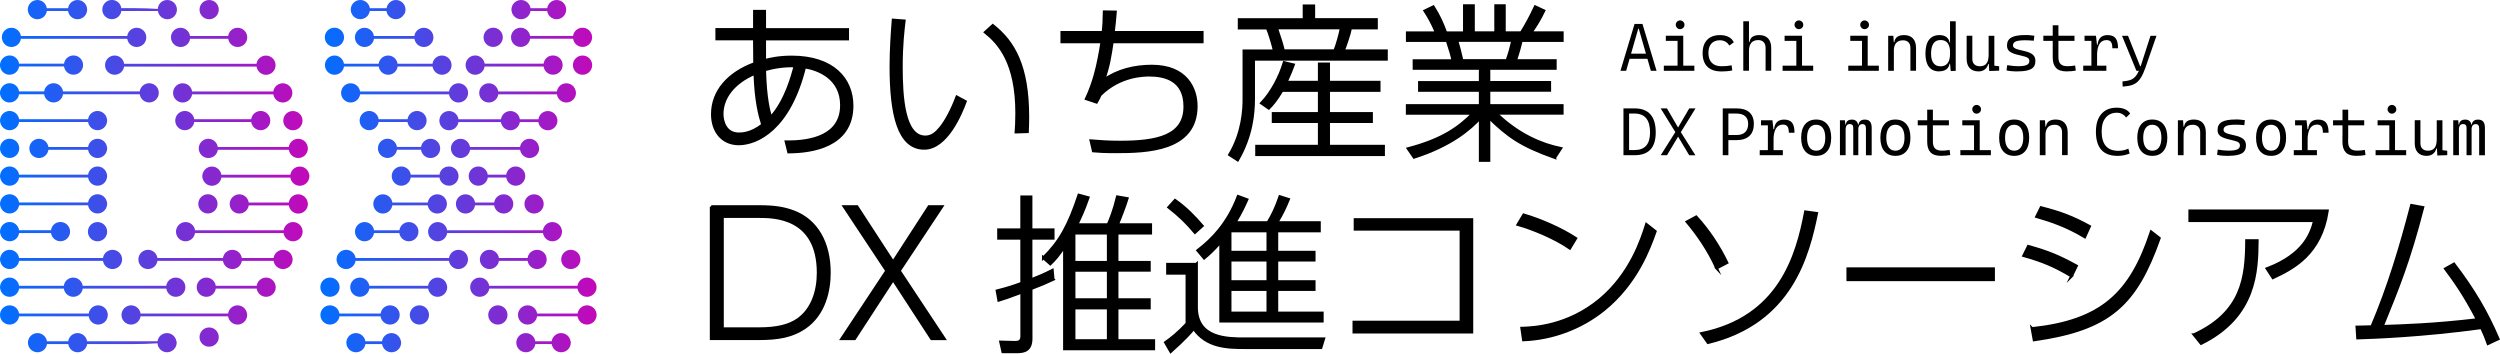
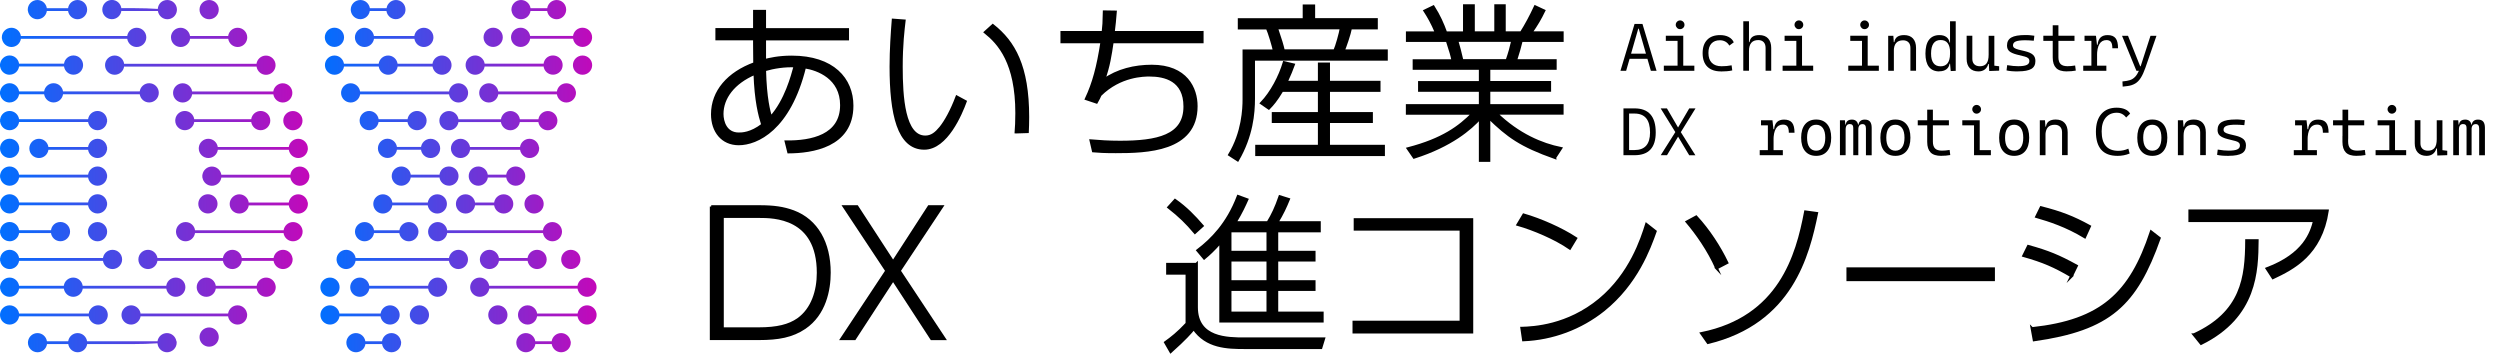
<svg xmlns="http://www.w3.org/2000/svg" xmlns:xlink="http://www.w3.org/1999/xlink" id="_レイヤー_2" data-name="レイヤー_2" viewBox="0 0 426.02 60.28">
  <defs>
    <linearGradient id="_名称未設定グラデーション_35" data-name="名称未設定グラデーション 35" x1="54.59" y1="30.02" x2="101.67" y2="30.02" gradientUnits="userSpaceOnUse">
      <stop offset="0" stop-color="#006fff" />
      <stop offset="1" stop-color="#c308b9" />
    </linearGradient>
    <linearGradient id="_名称未設定グラデーション_35-2" data-name="名称未設定グラデーション 35" x1="0" y1="30.02" x2="52.72" y2="30.02" xlink:href="#_名称未設定グラデーション_35" />
  </defs>
  <g id="_レイヤー_1-2" data-name="レイヤー_1">
    <path d="M87.88,31.65c-.82,0-1.5-.61-1.61-1.4h-3.14c.01-.08.02-.16.02-.24,0-.04,0-.08-.01-.12,0,.04.01.08.01.12,0,.9-.73,1.64-1.64,1.64s-1.64-.73-1.64-1.64.73-1.64,1.64-1.64c.82,0,1.5.61,1.61,1.4h3.14c.12-.79.79-1.4,1.61-1.4.9,0,1.64.73,1.64,1.64,0,.07-.01.14-.02.21l.02.03h-.02c-.12.79-.79,1.4-1.61,1.4ZM84.04,8c.9,0,1.64-.73,1.64-1.64s-.73-1.64-1.64-1.64-1.64.73-1.64,1.64.73,1.64,1.64,1.64ZM79.36,11.34c.12.79.79,1.4,1.61,1.4s1.5-.61,1.61-1.4h10.04s0-.06,0-.09c.08.83.77,1.48,1.62,1.48.9,0,1.64-.73,1.64-1.64s-.73-1.64-1.64-1.64-1.55.66-1.62,1.5c0-.03,0-.07.01-.1h-10.04c-.12-.79-.79-1.4-1.61-1.4-.9,0-1.64.73-1.64,1.64,0,.07.01.14.02.21l-.02.03h.02ZM85.83,36.39c.9,0,1.64-.73,1.64-1.64s-.73-1.64-1.64-1.64-1.64.73-1.64,1.64.73,1.64,1.64,1.64ZM74.52,36.39c.9,0,1.64-.73,1.64-1.64s-.73-1.64-1.64-1.64-1.64.73-1.64,1.64c0-.08.01-.16.02-.24h-6.04c-.12-.79-.79-1.4-1.61-1.4-.9,0-1.64.73-1.64,1.64,0,.07.01.14.02.21l-.02.03h.02c.12.79.79,1.4,1.61,1.4s1.5-.61,1.61-1.4h6.04c.12.79.79,1.4,1.61,1.4ZM97.27,45.85c.9,0,1.64-.73,1.64-1.64s-.73-1.64-1.64-1.64-1.64.73-1.64,1.64.73,1.64,1.64,1.64ZM100.91,11.1c0-.9-.73-1.64-1.64-1.64s-1.64.73-1.64,1.64.73,1.64,1.64,1.64,1.64-.73,1.64-1.64ZM91.01,36.39c.9,0,1.64-.73,1.64-1.64s-.73-1.64-1.64-1.64-1.64.73-1.64,1.64.73,1.64,1.64,1.64ZM73.37,23.65c-.9,0-1.64.73-1.64,1.64s.73,1.64,1.64,1.64,1.64-.73,1.64-1.64-.73-1.64-1.64-1.64ZM91.84,25.05c-.12-.79-.79-1.4-1.61-1.4s-1.5.61-1.61,1.4h-8.53c-.12-.79-.79-1.4-1.61-1.4-.9,0-1.64.73-1.64,1.64s.73,1.64,1.64,1.64,1.64-.73,1.64-1.64c0,.08-.01.16-.02.24h8.53c.12.79.79,1.4,1.61,1.4.9,0,1.64-.73,1.64-1.64,0-.07-.01-.14-.02-.21l.02-.03h-.02ZM89.91,44.45c.12.79.79,1.4,1.61,1.4.9,0,1.64-.73,1.64-1.64s-.73-1.64-1.64-1.64-1.64.73-1.64,1.64c0-.08.01-.16.02-.24h-4.88c-.12-.79-.79-1.4-1.61-1.4-.9,0-1.64.73-1.64,1.64s.73,1.64,1.64,1.64c.83,0,1.51-.63,1.62-1.43,0,.01,0,.02,0,.03h4.88ZM95.75,39.72h.02l-.02-.03c0-.07.02-.14.02-.21,0-.9-.73-1.64-1.64-1.64-.82,0-1.5.61-1.61,1.4h-16.32s0,.08.01.12c-.06-.85-.76-1.52-1.62-1.52s-1.64.73-1.64,1.64.73,1.64,1.64,1.64c.84,0,1.52-.63,1.62-1.45,0,.02,0,.03,0,.05h16.32c.12.79.79,1.4,1.61,1.4s1.5-.61,1.61-1.4ZM88.73,8c.82,0,1.5-.61,1.61-1.4h7.32c.12.79.79,1.4,1.61,1.4s1.5-.61,1.61-1.4h.02s-.01-.04-.02-.05c0-.06.02-.12.02-.19,0-.9-.73-1.64-1.64-1.64-.82,0-1.5.61-1.61,1.4h-7.32c-.12-.79-.79-1.4-1.61-1.4-.9,0-1.64.73-1.64,1.64s.73,1.64,1.64,1.64ZM79.34,36.39c.82,0,1.5-.61,1.61-1.4h3.27c-.01-.08-.02-.16-.02-.24s.01-.16.02-.24h-3.27c.01.08.02.16.02.24,0-.9-.73-1.64-1.64-1.64s-1.64.73-1.64,1.64.73,1.64,1.64,1.64ZM69.67,41.12c.9,0,1.64-.73,1.64-1.64s-.73-1.64-1.64-1.64c-.82,0-1.5.61-1.61,1.4h-4.32c-.12-.79-.79-1.4-1.61-1.4-.9,0-1.64.73-1.64,1.64,0,.07.01.14.02.21l-.02.03h.02c.12.79.79,1.4,1.61,1.4s1.5-.61,1.61-1.4h4.32c-.01-.08-.02-.16-.02-.24,0-.04,0-.08.01-.12,0,.04-.01.08-.01.12,0,.9.73,1.64,1.64,1.64ZM87.18,1.88c.12.79.79,1.4,1.61,1.4s1.5-.61,1.61-1.4h2.84c.12.79.79,1.4,1.61,1.4s1.5-.61,1.61-1.4h.02s-.02,0-.02,0c.01-.08.02-.15.02-.23C96.49.73,95.76,0,94.86,0c-.82,0-1.5.61-1.61,1.4h-2.84C90.29.61,89.61,0,88.79,0c-.9,0-1.64.73-1.64,1.64,0,.08.01.16.02.23,0,0-.02,0-.02,0h.02ZM76.51,18.92c-.9,0-1.64.73-1.64,1.64s.73,1.64,1.64,1.64c.82,0,1.5-.61,1.61-1.4h7.24c.12.79.79,1.4,1.61,1.4s1.5-.61,1.61-1.4h3.16c.12.79.79,1.4,1.61,1.4.9,0,1.64-.73,1.64-1.64,0-.07-.01-.14-.02-.21l.02-.03h-.02c-.12-.79-.79-1.4-1.61-1.4s-1.5.61-1.61,1.4h-3.16c-.12-.79-.79-1.4-1.61-1.4s-1.5.61-1.61,1.4h-7.24c-.12-.79-.79-1.4-1.61-1.4ZM76.5,31.65c.9,0,1.64-.73,1.64-1.64s-.73-1.64-1.64-1.64-1.56.67-1.62,1.52c0-.04,0-.08.01-.12h-4.89c-.12-.79-.79-1.4-1.61-1.4-.9,0-1.64.73-1.64,1.64,0,.07.01.14.02.21l-.02.03h.02c.12.79.79,1.4,1.61,1.4s1.5-.61,1.61-1.4h4.89s0-.04,0-.07c.09.82.77,1.46,1.62,1.46ZM62.9,22.19c.82,0,1.5-.61,1.61-1.4h4.93c-.01-.08-.02-.16-.02-.24,0,.9.73,1.64,1.64,1.64s1.64-.73,1.64-1.64-.73-1.64-1.64-1.64c-.82,0-1.5.61-1.61,1.4h-4.93c-.12-.79-.79-1.4-1.61-1.4s-1.5.61-1.61,1.4h-.02l.02.03c0,.07-.02.14-.02.21,0,.9.73,1.64,1.64,1.64ZM98.12,15.59c-.12-.79-.79-1.4-1.61-1.4s-1.5.61-1.61,1.4h-9.99c-.12-.79-.79-1.4-1.61-1.4-.9,0-1.64.73-1.64,1.64s.73,1.64,1.64,1.64c.82,0,1.5-.61,1.61-1.4h9.99c.12.79.79,1.4,1.61,1.4.9,0,1.64-.73,1.64-1.64,0-.07-.01-.14-.02-.21l.02-.03h-.02ZM66.03,26.92c.82,0,1.5-.61,1.61-1.4h4.11c-.01-.08-.02-.16-.02-.24s.01-.16.02-.24h-4.11c-.12-.79-.79-1.4-1.61-1.4s-1.5.61-1.61,1.4h-.02l.02.03c0,.07-.02.14-.02.21,0,.9.73,1.64,1.64,1.64ZM71.47,52.03c-.9,0-1.64.73-1.64,1.64s.73,1.64,1.64,1.64,1.64-.73,1.64-1.64-.73-1.64-1.64-1.64ZM76.17,48.7c-.12-.79-.79-1.4-1.61-1.4s-1.5.61-1.61,1.4h-10.02c-.12-.79-.79-1.4-1.61-1.4-.9,0-1.64.73-1.64,1.64s.73,1.64,1.64,1.64c.83,0,1.51-.63,1.62-1.43,0,.01,0,.02,0,.03h10.02c.12.79.79,1.4,1.61,1.4.9,0,1.64-.73,1.64-1.64,0-.07-.01-.14-.02-.21l.02-.03h-.02ZM56.23,50.58c.9,0,1.64-.73,1.64-1.64s-.73-1.64-1.64-1.64-1.64.73-1.64,1.64.73,1.64,1.64,1.64ZM68.32,58.16c-.12-.79-.79-1.4-1.61-1.4s-1.5.61-1.61,1.4h-2.84c-.12-.79-.79-1.4-1.61-1.4s-1.5.61-1.61,1.4h-.02s.02,0,.02,0c-.01.08-.02.15-.02.23,0,.9.73,1.64,1.64,1.64.82,0,1.5-.61,1.61-1.4h2.84c.12.79.79,1.4,1.61,1.4.9,0,1.64-.73,1.64-1.64,0-.08-.01-.16-.02-.23,0,0,.02,0,.02,0h-.02ZM64.83,53.67s0-.09.01-.14c0,.05-.01.09-.01.14,0,.9.73,1.64,1.64,1.64s1.64-.73,1.64-1.64-.73-1.64-1.64-1.64c-.82,0-1.5.61-1.61,1.4h-7.02c-.12-.79-.79-1.4-1.61-1.4s-1.5.61-1.61,1.4h-.02s.01.04.02.05c0,.06-.02.12-.02.19,0,.9.73,1.64,1.64,1.64.82,0,1.5-.61,1.61-1.4h7.02c-.01-.08-.02-.16-.02-.24ZM78.13,42.57c-.9,0-1.64.73-1.64,1.64,0-.08.01-.16.02-.24h-15.91c-.12-.79-.79-1.4-1.61-1.4-.9,0-1.64.73-1.64,1.64,0,.07.01.14.02.21l-.02.03h.02c.12.79.79,1.4,1.61,1.4s1.5-.61,1.61-1.4h15.91c.12.79.79,1.4,1.61,1.4.9,0,1.64-.73,1.64-1.64s-.73-1.64-1.64-1.64ZM101.67,53.43h-.02c-.12-.79-.79-1.4-1.61-1.4s-1.5.61-1.61,1.4h-6.9c.01.08.02.16.02.24,0-.9-.73-1.64-1.64-1.64s-1.64.73-1.64,1.64.73,1.64,1.64,1.64c.82,0,1.5-.61,1.61-1.4h6.9c.12.79.79,1.4,1.61,1.4.9,0,1.64-.73,1.64-1.64,0-.06-.01-.12-.02-.19,0-.02.01-.04.02-.05ZM98.42,49.18c.12.79.79,1.4,1.61,1.4s1.5-.61,1.61-1.4h.02s-.01-.04-.02-.05c0-.06.02-.12.02-.19,0-.9-.73-1.64-1.64-1.64-.82,0-1.5.61-1.61,1.4h-15.05c-.12-.79-.79-1.4-1.61-1.4s-1.5.61-1.61,1.4h-.02l.02.03c0,.07-.02.14-.02.21,0,.9.73,1.64,1.64,1.64.82,0,1.5-.61,1.61-1.4h15.05ZM97.23,58.16c-.12-.79-.79-1.4-1.61-1.4s-1.5.61-1.61,1.4h-2.79c-.12-.79-.79-1.4-1.61-1.4s-1.5.61-1.61,1.4h-.02s.02,0,.02,0c-.01.08-.02.15-.02.23,0,.9.73,1.64,1.64,1.64.82,0,1.5-.61,1.61-1.4h2.79c.12.79.79,1.4,1.61,1.4.9,0,1.64-.73,1.64-1.64,0-.08-.01-.16-.02-.23,0,0,.02,0,.02,0h-.02ZM84.84,52.03c-.9,0-1.64.73-1.64,1.64s.73,1.64,1.64,1.64,1.64-.73,1.64-1.64-.73-1.64-1.64-1.64ZM76.52,15.59c.12-.79.79-1.4,1.61-1.4.9,0,1.64.73,1.64,1.64s-.73,1.64-1.64,1.64c-.82,0-1.5-.61-1.61-1.4h-15.15c-.12.79-.79,1.4-1.61,1.4-.9,0-1.64-.73-1.64-1.64,0-.07.01-.14.02-.21l-.02-.03h.02c.12-.79.79-1.4,1.61-1.4s1.5.61,1.61,1.4h15.15ZM76.5,15.83s0-.07.01-.11c0,.04-.01.07-.01.11,0,.03,0,.07,0,.1,0-.03,0-.07,0-.1ZM62.12,4.73c-.9,0-1.64.73-1.64,1.64s.73,1.64,1.64,1.64c.82,0,1.5-.61,1.61-1.4h6.89c.12.79.79,1.4,1.61,1.4s1.5-.61,1.61-1.4h.02l-.02-.03c0-.07.02-.14.02-.21,0-.9-.73-1.64-1.64-1.64-.82,0-1.5.61-1.61,1.4h-6.89c-.12-.79-.79-1.4-1.61-1.4ZM67.75,10.86c-.12-.79-.79-1.4-1.61-1.4s-1.5.61-1.61,1.4h-5.92c-.12-.79-.79-1.4-1.61-1.4s-1.5.61-1.61,1.4h-.02s.01.04.02.05c0,.06-.02.12-.02.19,0,.9.73,1.64,1.64,1.64.82,0,1.5-.61,1.61-1.4h5.92c.12.79.79,1.4,1.61,1.4s1.5-.61,1.61-1.4h5.95c.12.79.79,1.4,1.61,1.4s1.5-.61,1.61-1.4h.02l-.02-.03c0-.07.02-.14.02-.21,0-.9-.73-1.64-1.64-1.64-.82,0-1.5.61-1.61,1.4h-5.95ZM56.99,8c.9,0,1.64-.73,1.64-1.64s-.73-1.64-1.64-1.64-1.64.73-1.64,1.64.73,1.64,1.64,1.64ZM68.89,2.45s.01-.03.02-.04c.04-.08.08-.15.1-.23,0,0,0-.01,0-.02.03-.09.05-.18.07-.27h.02s-.02,0-.02,0c0,0,0,0,0,0,0,0,0,0,0,0h0c.01-.08.02-.15.02-.23C69.11.73,68.38,0,67.47,0c-.11,0-.21.01-.31.03-.04,0-.07.02-.11.03-.06.02-.12.03-.18.06-.05.02-.09.04-.14.07-.04.02-.09.04-.13.07-.05.03-.1.07-.14.11-.03.02-.06.04-.08.07-.05.05-.1.1-.14.15-.02.02-.03.04-.05.06-.05.06-.09.13-.13.19,0,.01-.01.03-.02.04-.04.08-.07.15-.1.23,0,0,0,.01,0,.02-.03.09-.05.18-.07.27h-2.84C62.9.61,62.23,0,61.41,0,60.5,0,59.77.73,59.77,1.64c0,.08.01.16.02.23,0,0,0,0,0,0,0,0-.02,0-.02,0h.02c.12.79.79,1.4,1.61,1.4s1.5-.61,1.61-1.4h2.84c.01.09.04.18.07.27,0,0,0,.01,0,.02.03.08.06.16.1.23,0,.01.01.03.02.04.04.07.08.13.13.19.02.02.03.04.05.06.04.05.09.1.14.15.03.02.05.05.08.07.05.04.09.07.14.11.04.03.08.05.13.07.05.02.09.05.14.07.06.02.12.04.18.06.04.01.07.02.11.03.1.02.21.03.31.03s.21-.01.31-.03c.04,0,.07-.02.11-.03.06-.02.12-.03.18-.06.05-.02.09-.04.14-.07.04-.02.09-.04.13-.07.05-.03.1-.07.14-.11.03-.02.06-.04.08-.07.05-.05.1-.1.14-.15.02-.02.03-.04.05-.06.05-.06.09-.13.13-.19Z" fill="url(#_名称未設定グラデーション_35)" />
    <path d="M51.57,39.24s-.01.04-.02.06c0,.06.02.12.02.18,0,.9-.73,1.64-1.64,1.64-.82,0-1.5-.61-1.61-1.4h-15.09c-.12.79-.79,1.4-1.61,1.4s-1.5-.61-1.61-1.4h-.02s.01,0,.02-.01c-.01-.08-.02-.15-.02-.23,0-.9.73-1.64,1.64-1.64.82,0,1.5.61,1.61,1.4h15.09c.12-.79.79-1.4,1.61-1.4s1.5.61,1.61,1.4h.02ZM30.06,58.16c-.12-.79-.79-1.4-1.61-1.4s-1.5.61-1.61,1.4h-12c-.12-.79-.79-1.4-1.61-1.4s-1.5.61-1.61,1.4h-3.62c-.12-.79-.79-1.4-1.61-1.4s-1.5.61-1.61,1.4h-.02s.02,0,.02,0c-.01.08-.02.15-.02.23,0,.9.73,1.64,1.64,1.64.82,0,1.5-.61,1.61-1.4h3.62c.12.79.79,1.4,1.61,1.4s1.5-.61,1.61-1.4h7.91c1.31,0,2.68-.04,4.08-.13.06.85.76,1.53,1.63,1.53s1.64-.73,1.64-1.64c0-.08-.01-.16-.02-.24,0,0,.02,0,.02,0h-.02ZM.34,6.61c.12.79.79,1.4,1.61,1.4s1.5-.61,1.61-1.4h18.12c.12.79.79,1.4,1.61,1.4.9,0,1.64-.73,1.64-1.64s-.73-1.64-1.64-1.64c-.82,0-1.5.61-1.61,1.4H3.56c-.12-.79-.79-1.4-1.61-1.4-.9,0-1.64.73-1.64,1.64,0,.06.01.12.02.19,0,.02-.01.04-.02.05h.02ZM4.76,1.88c.12.79.79,1.4,1.61,1.4s1.5-.61,1.61-1.4h3.62c.12.79.79,1.4,1.61,1.4.9,0,1.64-.73,1.64-1.64s-.73-1.64-1.64-1.64c-.82,0-1.5.61-1.61,1.4h-3.62c-.12-.79-.79-1.4-1.61-1.4-.9,0-1.64.73-1.64,1.64,0,.08.01.16.02.23,0,0-.02,0-.02,0h.02ZM1.64,22.19c.82,0,1.5-.61,1.61-1.4h11.76c.12.79.79,1.4,1.61,1.4s1.5-.61,1.61-1.4h.02v-.48h-.02c-.12-.79-.79-1.4-1.61-1.4s-1.5.61-1.61,1.4H3.25c-.12-.79-.79-1.4-1.61-1.4s-1.5.61-1.61,1.4h-.02v.48h.02c.12.79.79,1.4,1.61,1.4ZM1.64,26.92c.9,0,1.64-.73,1.64-1.64s-.73-1.64-1.64-1.64-1.64.73-1.64,1.64.73,1.64,1.64,1.64ZM1.64,31.65c.82,0,1.5-.61,1.61-1.4h11.76c.12.79.79,1.4,1.61,1.4s1.5-.61,1.61-1.4h.02v-.48h-.02c-.12-.79-.79-1.4-1.61-1.4s-1.5.61-1.61,1.4H3.25c-.12-.79-.79-1.4-1.61-1.4s-1.5.61-1.61,1.4h-.02v.48h.02c.12.79.79,1.4,1.61,1.4ZM1.64,36.38c.82,0,1.5-.61,1.61-1.4h11.76c.12.79.79,1.4,1.61,1.4s1.5-.61,1.61-1.4h.02v-.48h-.02c-.12-.79-.79-1.4-1.61-1.4s-1.5.61-1.61,1.4H3.25c-.12-.79-.79-1.4-1.61-1.4s-1.5.61-1.61,1.4h-.02v.48h.02c.12.79.79,1.4,1.61,1.4ZM16.62,23.65c-.82,0-1.5.61-1.61,1.4h-6.76c-.12-.79-.79-1.4-1.61-1.4-.9,0-1.64.73-1.64,1.64s.73,1.64,1.64,1.64c.82,0,1.5-.61,1.61-1.4h6.76c.12.79.79,1.4,1.61,1.4s1.5-.61,1.61-1.4h.02v-.48h-.02c-.12-.79-.79-1.4-1.61-1.4ZM16.62,37.84c-.9,0-1.64.73-1.64,1.64s.73,1.64,1.64,1.64,1.64-.73,1.64-1.64-.73-1.64-1.64-1.64ZM35.43,36.38c.9,0,1.64-.73,1.64-1.64s-.73-1.64-1.64-1.64-1.64.73-1.64,1.64.73,1.64,1.64,1.64ZM52.43,34.51c-.12-.79-.79-1.4-1.61-1.4s-1.5.61-1.61,1.4h-6.82s0,.08.01.12c-.06-.85-.76-1.52-1.62-1.52s-1.64.73-1.64,1.64.73,1.64,1.64,1.64c.84,0,1.53-.64,1.62-1.46,0,.02,0,.04,0,.07h6.82c.12.79.79,1.4,1.61,1.4.9,0,1.64-.73,1.64-1.64,0-.05,0-.09-.01-.13,0-.04,0-.07.01-.11h-.02ZM16.73,55.31c.9,0,1.64-.73,1.64-1.64s-.73-1.64-1.64-1.64c-.82,0-1.5.61-1.61,1.4H3.25c-.12-.79-.79-1.4-1.61-1.4-.9,0-1.64.73-1.64,1.64s.73,1.64,1.64,1.64c.82,0,1.5-.61,1.61-1.4h11.87c.12.79.79,1.4,1.61,1.4ZM48.27,20.56c0,.9.73,1.64,1.64,1.64s1.64-.73,1.64-1.64-.73-1.64-1.64-1.64-1.64.73-1.64,1.64ZM49.21,25.05h-12.1c-.12-.79-.79-1.4-1.61-1.4s-1.5.61-1.61,1.4h-.02s.01.04.02.07c0,.06-.02.11-.02.17,0,.9.73,1.64,1.64,1.64.82,0,1.5-.61,1.61-1.4h12.1c.12.79.79,1.4,1.61,1.4s1.5-.61,1.61-1.4h.02s0-.07-.01-.1c0-.05.01-.09.01-.14,0-.9-.73-1.64-1.64-1.64-.82,0-1.5.61-1.61,1.4ZM52.72,29.78h-.02c-.12-.79-.79-1.4-1.61-1.4s-1.5.61-1.61,1.4h-11.76c-.12-.79-.79-1.4-1.61-1.4s-1.5.61-1.61,1.4h-.02c0,.07,0,.14,0,.21,0,.01,0,.02,0,.03,0,.01,0,.03,0,.04,0,0,0,0,0,.01,0,.06,0,.12,0,.19h.02c.12.79.79,1.4,1.61,1.4s1.5-.61,1.61-1.4h11.76c.12.79.79,1.4,1.61,1.4s1.5-.61,1.61-1.4h.02c0-.08,0-.16,0-.24h0c0-.08,0-.16,0-.24ZM19.07,3.27c.85,0,1.54-.65,1.62-1.48,0,.03,0,.06,0,.09h6.22c.12.79.79,1.4,1.61,1.4s1.5-.61,1.61-1.4h.02s-.02,0-.02,0c.01-.08.02-.16.02-.24,0-.9-.73-1.64-1.64-1.64s-1.57.67-1.62,1.52c-1.24-.08-2.56-.13-3.99-.13h-2.22s0,.07.01.1c-.07-.84-.77-1.5-1.62-1.5-.9,0-1.64.73-1.64,1.64s.73,1.64,1.64,1.64ZM29.14,6.37c0,.9.73,1.64,1.64,1.64.82,0,1.5-.61,1.61-1.4h6.5c.12.79.79,1.4,1.61,1.4s1.5-.61,1.61-1.4h.02s-.02-.01-.02-.02c.01-.07.02-.15.02-.22,0-.9-.73-1.64-1.64-1.64-.82,0-1.5.61-1.61,1.4h-6.5c-.12-.79-.79-1.4-1.61-1.4-.9,0-1.64.73-1.64,1.64ZM1.64,12.73c.82,0,1.5-.61,1.61-1.4h7.66c.12.79.79,1.4,1.61,1.4.9,0,1.64-.73,1.64-1.64s-.73-1.64-1.64-1.64c-.82,0-1.5.61-1.61,1.4H3.25c-.12-.79-.79-1.4-1.61-1.4S.14,10.07.02,10.86h-.02v.48h.02c.12.79.79,1.4,1.61,1.4ZM21.16,10.95c-.07-.84-.77-1.49-1.62-1.49-.9,0-1.64.73-1.64,1.64s.73,1.64,1.64,1.64c.85,0,1.55-.66,1.62-1.49,0,.03,0,.06,0,.1h22.56c.12.79.79,1.4,1.61,1.4s1.5-.61,1.61-1.4h.02s-.01-.02-.02-.03c0-.07.02-.14.02-.21,0-.9-.73-1.64-1.64-1.64-.82,0-1.5.61-1.61,1.4h-22.56s0,.06,0,.1ZM1.64,17.46c.82,0,1.5-.61,1.61-1.4h4.27c.12.79.79,1.4,1.61,1.4s1.5-.61,1.61-1.4h13.07c.12.79.79,1.4,1.61,1.4.9,0,1.64-.73,1.64-1.64s-.73-1.64-1.64-1.64c-.82,0-1.5.61-1.61,1.4h-13.07c-.12-.79-.79-1.4-1.61-1.4s-1.5.61-1.61,1.4H3.25c-.12-.79-.79-1.4-1.61-1.4S.14,14.8.02,15.59h-.02v.48h.02c.12.79.79,1.4,1.61,1.4ZM32.74,15.59c-.12-.79-.79-1.4-1.61-1.4-.9,0-1.64.73-1.64,1.64s.73,1.64,1.64,1.64c.82,0,1.5-.61,1.61-1.4h13.84c.12.79.79,1.4,1.61,1.4s1.5-.61,1.61-1.4h.02s-.01-.03-.02-.04c0-.07.02-.13.02-.2,0-.9-.73-1.64-1.64-1.64-.82,0-1.5.61-1.61,1.4h-13.84ZM1.64,45.85c.82,0,1.5-.61,1.61-1.4h14.31c-.01-.08-.02-.16-.02-.24s.01-.16.02-.24H3.25c-.12-.79-.79-1.4-1.61-1.4s-1.5.61-1.61,1.4h-.02v.48h.02c.12.79.79,1.4,1.61,1.4ZM19.17,45.85c.9,0,1.64-.73,1.64-1.64s-.73-1.64-1.64-1.64-1.64.73-1.64,1.64.73,1.64,1.64,1.64ZM49.84,43.97c-.12-.79-.79-1.4-1.61-1.4s-1.5.61-1.61,1.4h-5.41c-.12-.79-.79-1.4-1.61-1.4s-1.5.61-1.61,1.4h-11.16c-.12-.79-.79-1.4-1.61-1.4-.9,0-1.64.73-1.64,1.64s.73,1.64,1.64,1.64c.82,0,1.5-.61,1.61-1.4h11.16c.12.79.79,1.4,1.61,1.4s1.5-.61,1.61-1.4h5.41c.12.79.79,1.4,1.61,1.4.9,0,1.64-.73,1.64-1.64,0-.07-.01-.13-.02-.2,0-.01.01-.03.02-.04h-.02ZM1.64,50.58c.82,0,1.5-.61,1.61-1.4h7.63c.12.79.79,1.4,1.61,1.4s1.5-.61,1.61-1.4h14.24c.12.79.79,1.4,1.61,1.4.9,0,1.64-.73,1.64-1.64s-.73-1.64-1.64-1.64-1.64.73-1.64,1.64c0-.08.01-.16.02-.24h-14.24c-.12-.79-.79-1.4-1.61-1.4s-1.5.61-1.61,1.4H3.25c-.12-.79-.79-1.4-1.61-1.4s-1.5.61-1.61,1.4h-.02v.48h.02c.12.79.79,1.4,1.61,1.4ZM46.96,48.7c-.12-.79-.79-1.4-1.61-1.4s-1.5.61-1.61,1.4h-6.97c-.12-.79-.79-1.4-1.61-1.4-.9,0-1.64.73-1.64,1.64s.73,1.64,1.64,1.64c.82,0,1.5-.61,1.61-1.4h6.97c.12.79.79,1.4,1.61,1.4.9,0,1.64-.73,1.64-1.64,0-.07-.01-.14-.02-.21,0,0,.01-.02.02-.03h-.02ZM42.09,53.43c-.12-.79-.79-1.4-1.61-1.4s-1.5.61-1.61,1.4h-14.91s0,.09.01.13c-.06-.85-.76-1.53-1.63-1.53s-1.64.73-1.64,1.64.73,1.64,1.64,1.64c.83,0,1.51-.63,1.62-1.43,0,.01,0,.02,0,.03h14.91c.12.79.79,1.4,1.61,1.4.9,0,1.64-.73,1.64-1.64,0-.08-.01-.15-.02-.22,0,0,.01-.01.02-.02h-.02ZM1.64,41.12c.82,0,1.5-.61,1.61-1.4h5.43s0-.04,0-.07c.09.82.77,1.46,1.62,1.46.9,0,1.64-.73,1.64-1.64s-.73-1.64-1.64-1.64-1.56.67-1.62,1.52c0-.04,0-.08.01-.12H3.25c-.12-.79-.79-1.4-1.61-1.4s-1.5.61-1.61,1.4h-.02v.48h.02c.12.79.79,1.4,1.61,1.4ZM31.49,22.19c.82,0,1.5-.61,1.61-1.4h9.71c.12.79.79,1.4,1.61,1.4.9,0,1.64-.73,1.64-1.64s-.73-1.64-1.64-1.64c-.82,0-1.5.61-1.61,1.4h-9.71c-.12-.79-.79-1.4-1.61-1.4s-1.5.61-1.61,1.4h-.02s.02,0,.02.01c-.01.08-.02.15-.02.23,0,.9.73,1.64,1.64,1.64ZM35.64,55.8c-.9,0-1.64.73-1.64,1.64s.73,1.64,1.64,1.64,1.64-.73,1.64-1.64-.73-1.64-1.64-1.64ZM35.64,0c-.9,0-1.64.73-1.64,1.64s.73,1.64,1.64,1.64,1.64-.73,1.64-1.64-.73-1.64-1.64-1.64Z" fill="url(#_名称未設定グラデーション_35-2)" />
    <g>
      <path d="M133.96,24.17c4.35.06,9.44-1.01,9.44-6.25,0-4.66-4-6.16-6.28-6.51-2.62,10.65-8.18,13.1-11.23,13.1-2.82,0-4.49-2.16-4.49-5.04,0-3.89,2.71-7,7.2-8.64,0-.26-.03-2.07-.03-3.48v-.72h-6.42v-1.61h6.42V1.92h1.73v3.11h14.14v1.61h-14.14v3.66c.84-.2,2.33-.58,4.61-.58,7.05,0,10.28,3.77,10.28,8.29,0,6.94-6.91,7.86-10.8,7.89l-.43-1.73ZM128.63,12.51c-3.66,1.55-5.58,4.17-5.58,6.91,0,1.3.58,3.4,2.85,3.4.52,0,2.04,0,4.06-1.55-.52-1.67-1.15-4.03-1.32-8.75ZM135.48,11.24c-1.73-.09-3.63.2-5.18.66.12,4.92.75,7.14,1.04,8.12,2.59-2.85,3.68-7.08,4.15-8.78Z" stroke="#000" stroke-miterlimit="10" stroke-width=".48" />
      <path d="M154.08,3.56c-.17,1.47-.49,4-.49,7.83,0,5.12.4,11.95,4.09,11.95,1.09,0,1.84-.63,2.62-1.58.86-1.07,1.87-2.88,2.76-5.24l1.44.78c-.75,2.04-3.2,7.97-7,7.97-4.4,0-5.67-5.87-5.67-13.9,0-2.97.2-5.73.37-7.95l1.87.14ZM173.14,22.5c.06-.81.12-1.78.12-3.22,0-8.58-2.99-11.89-5.35-13.79l1.27-1.15c3.6,2.85,5.96,6.94,5.96,15.6,0,1.04-.03,1.81-.06,2.5l-1.93.06Z" stroke="#000" stroke-miterlimit="10" stroke-width=".48" />
      <path d="M204.86,5.52v1.61h-15.32c-.35,2.33-.6,4.09-1.47,6.53,2.36-1.7,5.3-2.39,8.2-2.39,5.9,0,7.57,3.83,7.57,6.82,0,7.57-8.49,7.77-13.7,7.77-2.02,0-2.91-.06-3.83-.14l-.4-1.73c1.41.12,3.05.23,4.92.23,6.36,0,11.08-.98,11.08-6.07,0-4.55-3.4-5.35-6.02-5.35-.89,0-5.01,0-8.41,3.37-.17.4-.29.63-.63,1.24l-1.73-.58c1.24-2.65,1.99-5.38,2.65-9.7h-6.82v-1.61h7.02c.12-1.04.17-1.73.2-3.51l1.9.03c-.12,1.44-.17,2.04-.35,3.48h15.11Z" stroke="#000" stroke-miterlimit="10" stroke-width=".48" />
      <path d="M222.23,3.33V1h1.64v2.33h10.68v1.44h-4.4c-.17.98-.98,3.31-1.24,3.89h7.34v1.44h-22.63v6.71c0,2.5-.32,6.33-2.71,10.45l-1.38-.89c2.3-3.8,2.45-7.86,2.45-9.41v-8.29h5.18c-.17-.81-.86-3.17-1.21-3.89h-4.78v-1.44h11.05ZM224.82,14.01v-3.11h1.58v3.11h8.61v1.41h-8.61v3.92h7.31v1.38h-7.31v4.2h9.36v1.44h-21.62v-1.44h10.68v-4.2h-7.86v-1.38h7.86v-3.92h-6.36c-1.04,1.73-1.61,2.36-2.25,3.02l-1.24-.86c1.73-1.81,3.14-4.52,3.86-6.91l1.58.37c-.32.86-.58,1.53-1.24,2.97h5.64ZM227.44,8.65c.35-.72.98-2.99,1.12-3.89h-11.03c.78,2.33.92,2.79,1.18,3.89h8.72Z" stroke="#000" stroke-miterlimit="10" stroke-width=".48" />
      <path d="M264.95,26.85c-5.84-2.07-7.97-3.66-11.23-6.82v7.31h-1.47v-7.28c-1.64,1.84-4.95,4.72-11.28,6.74l-1.01-1.47c5.93-1.55,8.75-3.66,11.08-6.02h-11.23v-1.32h12.44v-2.59h-10.36v-1.35h10.36v-2.39h-11.28v-1.32h6.62c-.17-.86-.35-1.53-.98-3.43h-6.79v-1.32h4.95c-.69-1.67-1.35-2.79-1.96-3.74l1.44-.69c.98,1.55,1.58,2.91,2.13,4.43h3.17V.97h1.53v4.61h3.8V.97h1.47v4.61h2.88c.81-1.27,1.61-2.76,2.39-4.43l1.47.69c-.63,1.3-1.24,2.36-2.22,3.74h5.35v1.32h-6.97c-.26,1.09-.52,1.99-.98,3.43h6.76v1.32h-11.31v2.39h10.36v1.35h-10.36v2.59h12.49v1.32h-11.28c3.86,3.74,7.83,5.33,11.03,5.99l-1.01,1.55ZM256.8,10.32c.46-1.32.69-2.16.98-3.43h-9.53c.35,1.18.52,1.84.89,3.43h7.66Z" stroke="#000" stroke-miterlimit="10" stroke-width=".48" />
      <path d="M121.2,35.21h8.23c2.39,0,4.06.23,5.76.86,4,1.5,6.13,5.35,6.13,10.39,0,2.94-.78,7.05-4.2,9.38-2.13,1.44-4.49,1.87-7.77,1.87h-8.15v-22.51ZM123.1,56.02h6.19c3.17,0,5.18-.52,6.71-1.58,2.48-1.76,3.43-4.89,3.43-7.95,0-9.59-7.63-9.59-10.08-9.59h-6.25v19.12Z" stroke="#000" stroke-miterlimit="10" stroke-width=".48" />
      <path d="M152.18,44.68l6.13-9.47h2.19l-7.25,10.94,7.66,11.57h-2.16l-6.56-10.08-6.56,10.08h-2.19l7.66-11.57-7.25-10.94h2.19l6.16,9.47Z" stroke="#000" stroke-miterlimit="10" stroke-width=".48" />
-       <path d="M179.47,47.61c-1.15.55-2.04.92-3.77,1.58v8.49c0,1.96-1.09,2.27-2.39,2.27h-2.42l-.37-1.67,2.33.06c.49,0,1.27.03,1.27-1.04v-7.51c-2.59.95-2.88,1.07-3.92,1.38l-.29-1.61c1.93-.49,2.94-.83,4.2-1.3v-7.66h-3.94v-1.44h3.94v-5.61h1.58v5.61h3.77v1.44h-3.77v7.08c1.47-.58,2.33-.95,3.63-1.61l.14,1.53ZM177.8,43.93c2.82-2.76,4.32-5.5,6.05-10.68l1.58.43c-.83,2.36-1.41,3.51-1.93,4.61h5.33c.35-.81,1.01-2.39,1.58-4.75l1.67.29c-.35,1.15-1.18,3.34-1.67,4.46h5.67v1.44h-5.73v4.98h5.5v1.35h-5.5v5.01h5.5v1.41h-5.5v5.56h6.25v1.41h-15.2v-17.47c-1.07,1.58-1.64,2.25-2.42,2.99l-1.18-1.04ZM188.86,39.73h-5.84v4.98h5.84v-4.98ZM188.86,46.06h-5.84v5.01h5.84v-5.01ZM188.86,52.48h-5.84v5.56h5.84v-5.56Z" stroke="#000" stroke-miterlimit="10" stroke-width=".48" />
      <path d="M203.89,45.02v7.34c0,5.38,5.3,5.38,8.23,5.38h13.44l-.46,1.5h-12.93c-3.08,0-6.56-.09-8.75-3.25-.58.69-1.47,1.73-3.92,3.92l-.89-1.55c1.04-.75,2.13-1.58,3.66-3.22v-8.58h-3.31v-1.53h4.92ZM203.63,39.61c-1.35-1.61-2.62-2.85-4.46-4.29l1.07-1.18c1.87,1.32,3.25,2.76,4.63,4.35l-1.24,1.12ZM216.06,37.94c.81-1.32,1.38-2.53,2.04-4.43l1.47.46c-.52,1.27-1.04,2.42-1.99,3.97h7.25v1.41h-7.25v3.63h6.36v1.35h-6.36v3.66h6.36v1.35h-6.36v4h7.74v1.38h-17.3v-13.53c-1.27,1.47-2.13,2.22-2.82,2.79l-1.09-1.3c2.36-1.81,5.07-4.46,6.88-9.21l1.5.55c-.4.89-.95,2.13-2.04,3.92h5.61ZM216.06,39.35h-6.45v3.63h6.45v-3.63ZM216.06,44.33h-6.45v3.66h6.45v-3.66ZM216.06,49.34h-6.45v4h6.45v-4Z" stroke="#000" stroke-miterlimit="10" stroke-width=".48" />
      <path d="M250.81,37.42v19.17h-20.09v-1.7h18.25v-15.83h-18.05v-1.64h19.89Z" stroke="#000" stroke-miterlimit="10" stroke-width=".48" />
      <path d="M267.51,42.29c-2.5-1.73-6.22-3.28-8.84-4.03l.98-1.64c2.85.83,6.36,2.36,8.87,4l-1.01,1.67ZM259.33,55.93c1.99-.06,7.8-.32,13.27-4.84,5.3-4.4,7.2-10.39,7.97-12.84l1.5,1.18c-1.04,2.91-3.17,8.84-8.81,13.39-3.89,3.11-8.69,4.89-13.65,5.1l-.29-1.99Z" stroke="#000" stroke-miterlimit="10" stroke-width=".48" />
      <path d="M292.53,45.69c-1.38-3.11-3.34-5.87-5.04-7.89l1.55-.84c2.1,2.27,3.97,5.15,5.24,7.8l-1.76.92ZM289.97,56.83c13.33-2.71,16.29-13.27,17.7-20.73l1.9.26c-1.47,7.08-4.26,18.57-18.51,22.02l-1.09-1.55Z" stroke="#000" stroke-miterlimit="10" stroke-width=".48" />
      <path d="M339.71,45.8v1.87h-24.82v-1.87h24.82Z" stroke="#000" stroke-miterlimit="10" stroke-width=".48" />
      <path d="M353.01,47.04c-2.88-1.7-4.81-2.53-8.15-3.48l.78-1.58c3.4.95,5.15,1.67,8.2,3.34l-.84,1.73ZM346.28,55.99c11.89-1.27,16.84-5.99,20.3-16.47l1.38,1.07c-4.03,11.34-8.43,15.49-21.33,17.33l-.35-1.93ZM355.26,40.36c-3.14-1.9-6.02-2.82-8.2-3.45l.75-1.53c3.37.86,5.41,1.64,8.26,3.2l-.81,1.78Z" stroke="#000" stroke-miterlimit="10" stroke-width=".48" />
      <path d="M396.6,35.93c-1.12,7.43-5.87,9.79-9.27,11.4l-1.01-1.55c6.39-2.42,7.57-6.1,8.09-8.18h-21.25v-1.67h23.43ZM373.89,57.03c8.2-3.77,8.92-9.7,8.95-16.03h1.81c-.06,5.1-.17,12.9-9.56,17.53l-1.21-1.5Z" stroke="#000" stroke-miterlimit="10" stroke-width=".48" />
-       <path d="M401.64,55.73c.37,0,2.13-.06,2.53-.06,2.85-6.68,4.95-13.65,6.77-20.67l1.93.35c-2.42,9.33-4.23,13.67-6.91,20.27,3.51-.12,8.67-.26,16.21-1.15-2.13-4.09-3.68-6.3-5.44-8.67l1.44-.81c3.51,4.63,5.53,8.12,7.54,12.75l-1.73.81c-.37-1.04-.6-1.61-1.12-2.71-10.05,1.38-18.34,1.67-21.1,1.76l-.12-1.87Z" stroke="#000" stroke-miterlimit="10" stroke-width=".48" />
    </g>
    <g>
      <path d="M276.14,12.06l2.4-7.98h1.35l2.4,7.98h-.97l-2.06-7.17h-.09l-2.06,7.17h-.97ZM277.16,10.02v-.88h4.05v.88h-4.05Z" />
      <path d="M283.53,12.06v-.87h2.45v.87h-2.45ZM283.87,6.96v-.87h2.97v.87h-2.97ZM286.3,4.97c-.2,0-.38-.07-.52-.22s-.22-.32-.22-.52.07-.38.22-.53.32-.22.52-.22.38.07.53.22.22.32.22.53-.07.38-.22.52-.32.22-.53.22ZM285.87,12.06v-5.65h.97v5.65h-.97ZM286.72,12.06v-.87h2.01v.87h-2.01Z" />
      <path d="M293.28,12.17c-1.01,0-1.79-.27-2.33-.8s-.81-1.3-.81-2.31.26-1.73.77-2.27,1.25-.81,2.21-.81c.57,0,1.06.11,1.46.32s.7.52.87.91l-.76.56c-.18-.31-.41-.54-.69-.69s-.59-.22-.92-.22c-.62,0-1.1.19-1.44.56s-.51.9-.51,1.59c0,.74.19,1.31.58,1.7s.94.58,1.67.58c.29,0,.58-.01.86-.04s.56-.07.84-.12l.11.87c-.31.07-.62.12-.95.14s-.64.04-.96.04Z" />
      <path d="M297.07,12.06V3.62h.97v8.43h-.97ZM300.87,12.06v-3.89c0-.43-.11-.76-.33-.99s-.52-.35-.92-.35c-1.05,0-1.58.62-1.58,1.87l-.35-1.52h.44c.06-.4.22-.7.5-.9s.66-.3,1.16-.3c.65,0,1.16.19,1.51.57s.53.92.53,1.62v3.88h-.97Z" />
      <path d="M303.77,12.06v-.87h2.45v.87h-2.45ZM304.11,6.96v-.87h2.97v.87h-2.97ZM306.54,4.97c-.2,0-.38-.07-.52-.22s-.22-.32-.22-.52.07-.38.22-.53.32-.22.52-.22.38.07.53.22.22.32.22.53-.07.38-.22.52-.32.22-.53.22ZM306.11,12.06v-5.65h.97v5.65h-.97ZM306.97,12.06v-.87h2.01v.87h-2.01Z" />
      <path d="M314.96,12.06v-.87h2.45v.87h-2.45ZM315.3,6.96v-.87h2.97v.87h-2.97ZM317.74,4.97c-.2,0-.38-.07-.52-.22s-.22-.32-.22-.52.07-.38.22-.53.32-.22.52-.22.38.07.53.22.22.32.22.53-.07.38-.22.52-.32.22-.53.22ZM317.3,12.06v-5.65h.97v5.65h-.97ZM318.16,12.06v-.87h2.01v.87h-2.01Z" />
      <path d="M321.76,12.06v-5.96h.88l.09,1.26v4.7h-.97ZM325.55,12.06v-3.89c0-.42-.11-.74-.33-.96s-.52-.34-.92-.34c-1.05,0-1.58.61-1.58,1.83l-.35-1.52h.44c.06-.4.22-.7.5-.9s.66-.3,1.16-.3c.65,0,1.16.19,1.51.57s.53.92.53,1.62v3.88h-.97Z" />
      <path d="M330.48,12.17c-.78,0-1.37-.26-1.77-.77s-.6-1.27-.6-2.27.2-1.82.61-2.35,1-.8,1.78-.8c.49,0,.88.11,1.18.33s.48.54.54.94h.44l-.35,1.67c0-.69-.14-1.21-.41-1.57s-.67-.53-1.21-.53-.94.19-1.21.58-.41.96-.41,1.72.14,1.26.41,1.63.68.55,1.21.55.93-.18,1.2-.53.41-.88.41-1.57l.4,1.65h-.48c-.06.4-.23.72-.53.95s-.7.35-1.21.35ZM332.42,12.11l-.12-1.3V3.62h.97v8.45l-.85.04Z" />
      <path d="M337.15,12.17c-.64,0-1.14-.19-1.49-.56s-.53-.9-.53-1.58v-3.94h.97v3.94c0,.4.11.71.34.93s.54.33.95.33c.49,0,.86-.15,1.11-.46s.38-.81.38-1.53l.3,1.61h-.37c-.1.4-.3.71-.59.93s-.65.33-1.08.33ZM338.88,10.37v-4.27h.97v4.12l-.97.15ZM338.98,12.11l-.08-1.43-.02-1.05h.97v1.56l.82.1v.75l-1.69.06Z" />
      <path d="M343.92,12.17c-.44,0-.82-.01-1.14-.04s-.6-.07-.85-.13l.11-.9c.39.06.73.11,1.03.14s.58.04.85.04c.67,0,1.15-.07,1.45-.21s.45-.36.45-.66c0-.21-.06-.37-.19-.49s-.32-.21-.58-.28l-1.36-.34c-.58-.15-1.01-.34-1.28-.57s-.4-.56-.4-.98c0-.63.25-1.08.74-1.36s1.29-.42,2.39-.42c.27,0,.53,0,.77.03s.49.05.76.09l-.1.85c-.31-.03-.58-.05-.8-.06s-.45-.02-.66-.02c-.73,0-1.27.07-1.59.2s-.49.35-.49.66c0,.19.08.34.23.45s.39.2.72.29l1.09.26c.62.15,1.07.35,1.36.61s.42.62.42,1.07c0,.62-.23,1.07-.69,1.34s-1.2.42-2.22.42Z" />
      <path d="M348.2,6.96v-.87h5.31v.87h-5.31ZM349.8,9.25v-4.95h.97v4.95h-.97ZM352.21,12.17c-.84,0-1.45-.19-1.83-.58s-.58-.98-.58-1.8v-1h.97v.96c0,.52.12.91.37,1.16s.64.37,1.18.37c.2,0,.41-.01.62-.03s.43-.05.68-.09l.11.87c-.25.04-.5.08-.75.1s-.5.03-.77.03Z" />
      <path d="M355,12.06v-.87h3.94v.87h-3.94ZM355.22,6.96v-.87h1.83l.08.87h-1.91ZM356.39,12.06v-5.96h.78l.19,1.71v4.25h-.97ZM357.36,9.49l-.35-1.87h.44c.1-1.09.67-1.64,1.7-1.64.63,0,1.08.18,1.36.53s.42.92.42,1.71h-.97c0-.49-.08-.85-.23-1.06s-.41-.33-.76-.33c-.54,0-.95.23-1.22.69s-.4,1.12-.4,1.97Z" />
      <path d="M364.06,12.06l-2.45-5.96h1.02l2.07,5.19h.16v.77h-.81ZM361.72,14.76l-.04-.88.75-.1c.38-.06.72-.17,1-.35s.54-.44.76-.8.42-.81.61-1.38l1.66-5.15h1.02l-1.88,5.43c-.25.71-.51,1.29-.79,1.73s-.6.77-.96.98-.79.36-1.28.42l-.84.1Z" />
      <path d="M276.65,26.45v-7.98h.96v7.98h-.96ZM277.53,26.45v-.88h1.01c.88,0,1.54-.25,1.98-.75s.66-1.25.66-2.25c0-1.08-.22-1.89-.66-2.42s-1.1-.8-1.98-.8h-.99l-.13-.88h1.12c2.41,0,3.61,1.37,3.61,4.1,0,2.59-1.2,3.88-3.61,3.88h-1.01Z" />
      <path d="M283,26.45l2.61-4.13,2.25-3.85h1.07l-2.69,4.35-2.17,3.63h-1.07ZM287.85,26.45l-2.17-3.63-2.69-4.35h1.07l2.24,3.85,2.61,4.14h-1.07Z" />
-       <path d="M293.57,26.45v-7.98h.96v7.98h-.96ZM294.39,23.89v-.88h1.52c.65,0,1.14-.16,1.48-.49s.51-.8.51-1.42c0-.57-.17-1-.51-1.3s-.84-.45-1.48-.45h-1.5v-.88h1.5c.96,0,1.7.22,2.2.67s.76,1.1.76,1.96c0,.91-.25,1.6-.76,2.07s-1.24.71-2.2.71h-1.52Z" />
      <path d="M299.87,26.45v-.87h3.94v.87h-3.94ZM300.09,21.36v-.87h1.83l.08.87h-1.91ZM301.26,26.45v-5.96h.78l.19,1.71v4.25h-.97ZM302.23,23.89l-.35-1.87h.44c.1-1.09.67-1.64,1.7-1.64.63,0,1.08.18,1.36.53s.42.92.42,1.71h-.97c0-.49-.08-.85-.23-1.06s-.41-.33-.76-.33c-.54,0-.95.23-1.22.69s-.4,1.12-.4,1.97Z" />
      <path d="M309.49,26.56c-.81,0-1.44-.27-1.89-.81s-.67-1.3-.67-2.28.22-1.75.67-2.29,1.08-.81,1.89-.81,1.44.27,1.89.81.67,1.3.67,2.29-.22,1.74-.67,2.28-1.08.81-1.89.81ZM309.49,25.68c.5,0,.88-.19,1.15-.58s.4-.93.4-1.63-.13-1.25-.4-1.63-.65-.58-1.15-.58-.88.19-1.15.58-.4.93-.4,1.63.13,1.25.4,1.63.65.58,1.15.58Z" />
      <path d="M313.54,26.45v-5.96h.85l.12,1.26v4.7h-.97ZM315.81,26.45v-4.67c0-.42-.2-.64-.59-.64-.47,0-.71.31-.71.94l-.35-.85h.37c.07-.57.43-.85,1.08-.85.33,0,.59.11.78.32s.28.54.28.97v4.78h-.85ZM317.97,26.45v-4.55c0-.5-.19-.75-.58-.75-.48,0-.72.31-.72.94l-.4-.85h.44c.03-.25.13-.46.31-.62s.42-.24.74-.24c.41,0,.71.11.9.34s.29.58.29,1.07v4.67h-.97Z" />
      <path d="M322.99,26.56c-.81,0-1.44-.27-1.89-.81s-.67-1.3-.67-2.28.22-1.75.67-2.29,1.08-.81,1.89-.81,1.44.27,1.89.81.67,1.3.67,2.29-.22,1.74-.67,2.28-1.08.81-1.89.81ZM322.99,25.68c.5,0,.88-.19,1.15-.58s.4-.93.4-1.63-.13-1.25-.4-1.63-.65-.58-1.15-.58-.88.19-1.15.58-.4.93-.4,1.63.13,1.25.4,1.63.65.58,1.15.58Z" />
      <path d="M326.8,21.36v-.87h5.31v.87h-5.31ZM328.41,23.64v-4.95h.97v4.95h-.97ZM330.82,26.56c-.84,0-1.45-.19-1.83-.58s-.58-.98-.58-1.8v-1h.97v.96c0,.52.12.91.37,1.16s.64.37,1.18.37c.2,0,.41-.01.62-.03s.43-.05.68-.09l.11.87c-.25.04-.5.08-.75.1s-.5.03-.77.03Z" />
-       <path d="M334.06,26.45v-.87h2.45v.87h-2.45ZM334.39,21.36v-.87h2.97v.87h-2.97ZM336.83,19.37c-.2,0-.38-.07-.52-.22s-.22-.32-.22-.52.07-.38.22-.53.32-.22.52-.22.38.07.53.22.22.32.22.53-.07.38-.22.52-.32.22-.53.22ZM336.39,26.45v-5.65h.97v5.65h-.97ZM337.25,26.45v-.87h2.01v.87h-2.01Z" />
+       <path d="M334.06,26.45v-.87h2.45h-2.45ZM334.39,21.36v-.87h2.97v.87h-2.97ZM336.83,19.37c-.2,0-.38-.07-.52-.22s-.22-.32-.22-.52.07-.38.22-.53.32-.22.52-.22.38.07.53.22.22.32.22.53-.07.38-.22.52-.32.22-.53.22ZM336.39,26.45v-5.65h.97v5.65h-.97ZM337.25,26.45v-.87h2.01v.87h-2.01Z" />
      <path d="M343.23,26.56c-.81,0-1.44-.27-1.89-.81s-.67-1.3-.67-2.28.22-1.75.67-2.29,1.08-.81,1.89-.81,1.44.27,1.89.81.67,1.3.67,2.29-.22,1.74-.67,2.28-1.08.81-1.89.81ZM343.23,25.68c.5,0,.88-.19,1.15-.58s.4-.93.4-1.63-.13-1.25-.4-1.63-.65-.58-1.15-.58-.88.19-1.15.58-.4.93-.4,1.63.13,1.25.4,1.63.65.58,1.15.58Z" />
      <path d="M347.6,26.45v-5.96h.88l.09,1.26v4.7h-.97ZM351.39,26.45v-3.89c0-.42-.11-.74-.33-.96s-.52-.34-.92-.34c-1.05,0-1.58.61-1.58,1.83l-.35-1.52h.44c.06-.4.22-.7.5-.9s.66-.3,1.16-.3c.65,0,1.16.19,1.51.57s.53.92.53,1.62v3.88h-.97Z" />
      <path d="M360.84,26.56c-2.45,0-3.68-1.37-3.68-4.12,0-1.3.31-2.31.93-3.02s1.49-1.07,2.61-1.07c.54,0,1.01.09,1.41.26s.69.42.88.75l-.68.67c-.18-.26-.41-.46-.69-.61s-.58-.21-.91-.21c-.78,0-1.4.28-1.87.83s-.7,1.33-.7,2.35c0,2.21.95,3.31,2.85,3.31.57,0,1.14-.12,1.7-.37l.22.83c-.66.27-1.35.4-2.07.4Z" />
      <path d="M366.77,26.56c-.81,0-1.44-.27-1.89-.81s-.67-1.3-.67-2.28.22-1.75.67-2.29,1.08-.81,1.89-.81,1.44.27,1.89.81.67,1.3.67,2.29-.22,1.74-.67,2.28-1.08.81-1.89.81ZM366.77,25.68c.5,0,.88-.19,1.15-.58s.4-.93.4-1.63-.13-1.25-.4-1.63-.65-.58-1.15-.58-.88.19-1.15.58-.4.93-.4,1.63.13,1.25.4,1.63.65.58,1.15.58Z" />
      <path d="M371.13,26.45v-5.96h.88l.09,1.26v4.7h-.97ZM374.93,26.45v-3.89c0-.42-.11-.74-.33-.96s-.52-.34-.92-.34c-1.05,0-1.58.61-1.58,1.83l-.35-1.52h.44c.06-.4.22-.7.5-.9s.66-.3,1.16-.3c.65,0,1.16.19,1.51.57s.53.92.53,1.62v3.88h-.97Z" />
      <path d="M379.8,26.56c-.44,0-.82-.01-1.14-.04s-.6-.07-.85-.13l.11-.9c.39.06.73.11,1.03.14s.58.04.85.04c.67,0,1.15-.07,1.45-.21s.45-.36.45-.66c0-.21-.06-.37-.19-.49s-.32-.21-.58-.28l-1.36-.34c-.58-.15-1.01-.34-1.28-.57s-.4-.56-.4-.98c0-.63.25-1.08.74-1.36s1.29-.42,2.39-.42c.27,0,.53,0,.77.03s.49.05.76.09l-.1.85c-.31-.03-.58-.05-.8-.06s-.45-.02-.66-.02c-.73,0-1.27.07-1.59.2s-.49.35-.49.66c0,.19.08.34.23.45s.39.2.72.29l1.09.26c.62.15,1.07.35,1.36.61s.42.62.42,1.07c0,.62-.23,1.07-.69,1.34s-1.2.42-2.22.42Z" />
-       <path d="M387.01,26.56c-.81,0-1.44-.27-1.89-.81s-.67-1.3-.67-2.28.22-1.75.67-2.29,1.08-.81,1.89-.81,1.44.27,1.89.81.67,1.3.67,2.29-.22,1.74-.67,2.28-1.08.81-1.89.81ZM387.01,25.68c.5,0,.88-.19,1.15-.58s.4-.93.4-1.63-.13-1.25-.4-1.63-.65-.58-1.15-.58-.88.19-1.15.58-.4.93-.4,1.63.13,1.25.4,1.63.65.58,1.15.58Z" />
      <path d="M390.88,26.45v-.87h3.94v.87h-3.94ZM391.1,21.36v-.87h1.83l.08.87h-1.91ZM392.27,26.45v-5.96h.78l.19,1.71v4.25h-.97ZM393.24,23.89l-.35-1.87h.44c.1-1.09.67-1.64,1.7-1.64.63,0,1.08.18,1.36.53s.42.92.42,1.71h-.97c0-.49-.08-.85-.23-1.06s-.41-.33-.76-.33c-.54,0-.95.23-1.22.69s-.4,1.12-.4,1.97Z" />
      <path d="M397.57,21.36v-.87h5.31v.87h-5.31ZM399.18,23.64v-4.95h.97v4.95h-.97ZM401.58,26.56c-.84,0-1.45-.19-1.83-.58s-.58-.98-.58-1.8v-1h.97v.96c0,.52.12.91.37,1.16s.64.37,1.18.37c.2,0,.41-.01.62-.03s.43-.05.68-.09l.11.87c-.25.04-.5.08-.75.1s-.5.03-.77.03Z" />
      <path d="M404.82,26.45v-.87h2.45v.87h-2.45ZM405.16,21.36v-.87h2.97v.87h-2.97ZM407.6,19.37c-.2,0-.38-.07-.52-.22s-.22-.32-.22-.52.07-.38.22-.53.32-.22.52-.22.38.07.53.22.22.32.22.53-.07.38-.22.52-.32.22-.53.22ZM407.16,26.45v-5.65h.97v5.65h-.97ZM408.02,26.45v-.87h2.01v.87h-2.01Z" />
      <path d="M413.51,26.56c-.64,0-1.14-.19-1.49-.56s-.53-.9-.53-1.58v-3.94h.97v3.94c0,.4.11.71.34.93s.54.33.95.33c.49,0,.86-.15,1.11-.46s.38-.81.38-1.53l.3,1.61h-.37c-.1.4-.3.71-.59.93s-.65.33-1.08.33ZM415.24,24.76v-4.27h.97v4.12l-.97.15ZM415.34,26.51l-.08-1.43-.02-1.05h.97v1.56l.82.1v.75l-1.69.06Z" />
      <path d="M418.05,26.45v-5.96h.85l.12,1.26v4.7h-.97ZM420.32,26.45v-4.67c0-.42-.2-.64-.59-.64-.47,0-.71.31-.71.94l-.35-.85h.37c.07-.57.43-.85,1.08-.85.33,0,.59.11.78.32s.28.54.28.97v4.78h-.85ZM422.47,26.45v-4.55c0-.5-.19-.75-.58-.75-.48,0-.72.31-.72.94l-.4-.85h.44c.03-.25.13-.46.31-.62s.42-.24.74-.24c.41,0,.71.11.9.34s.29.58.29,1.07v4.67h-.97Z" />
    </g>
  </g>
</svg>